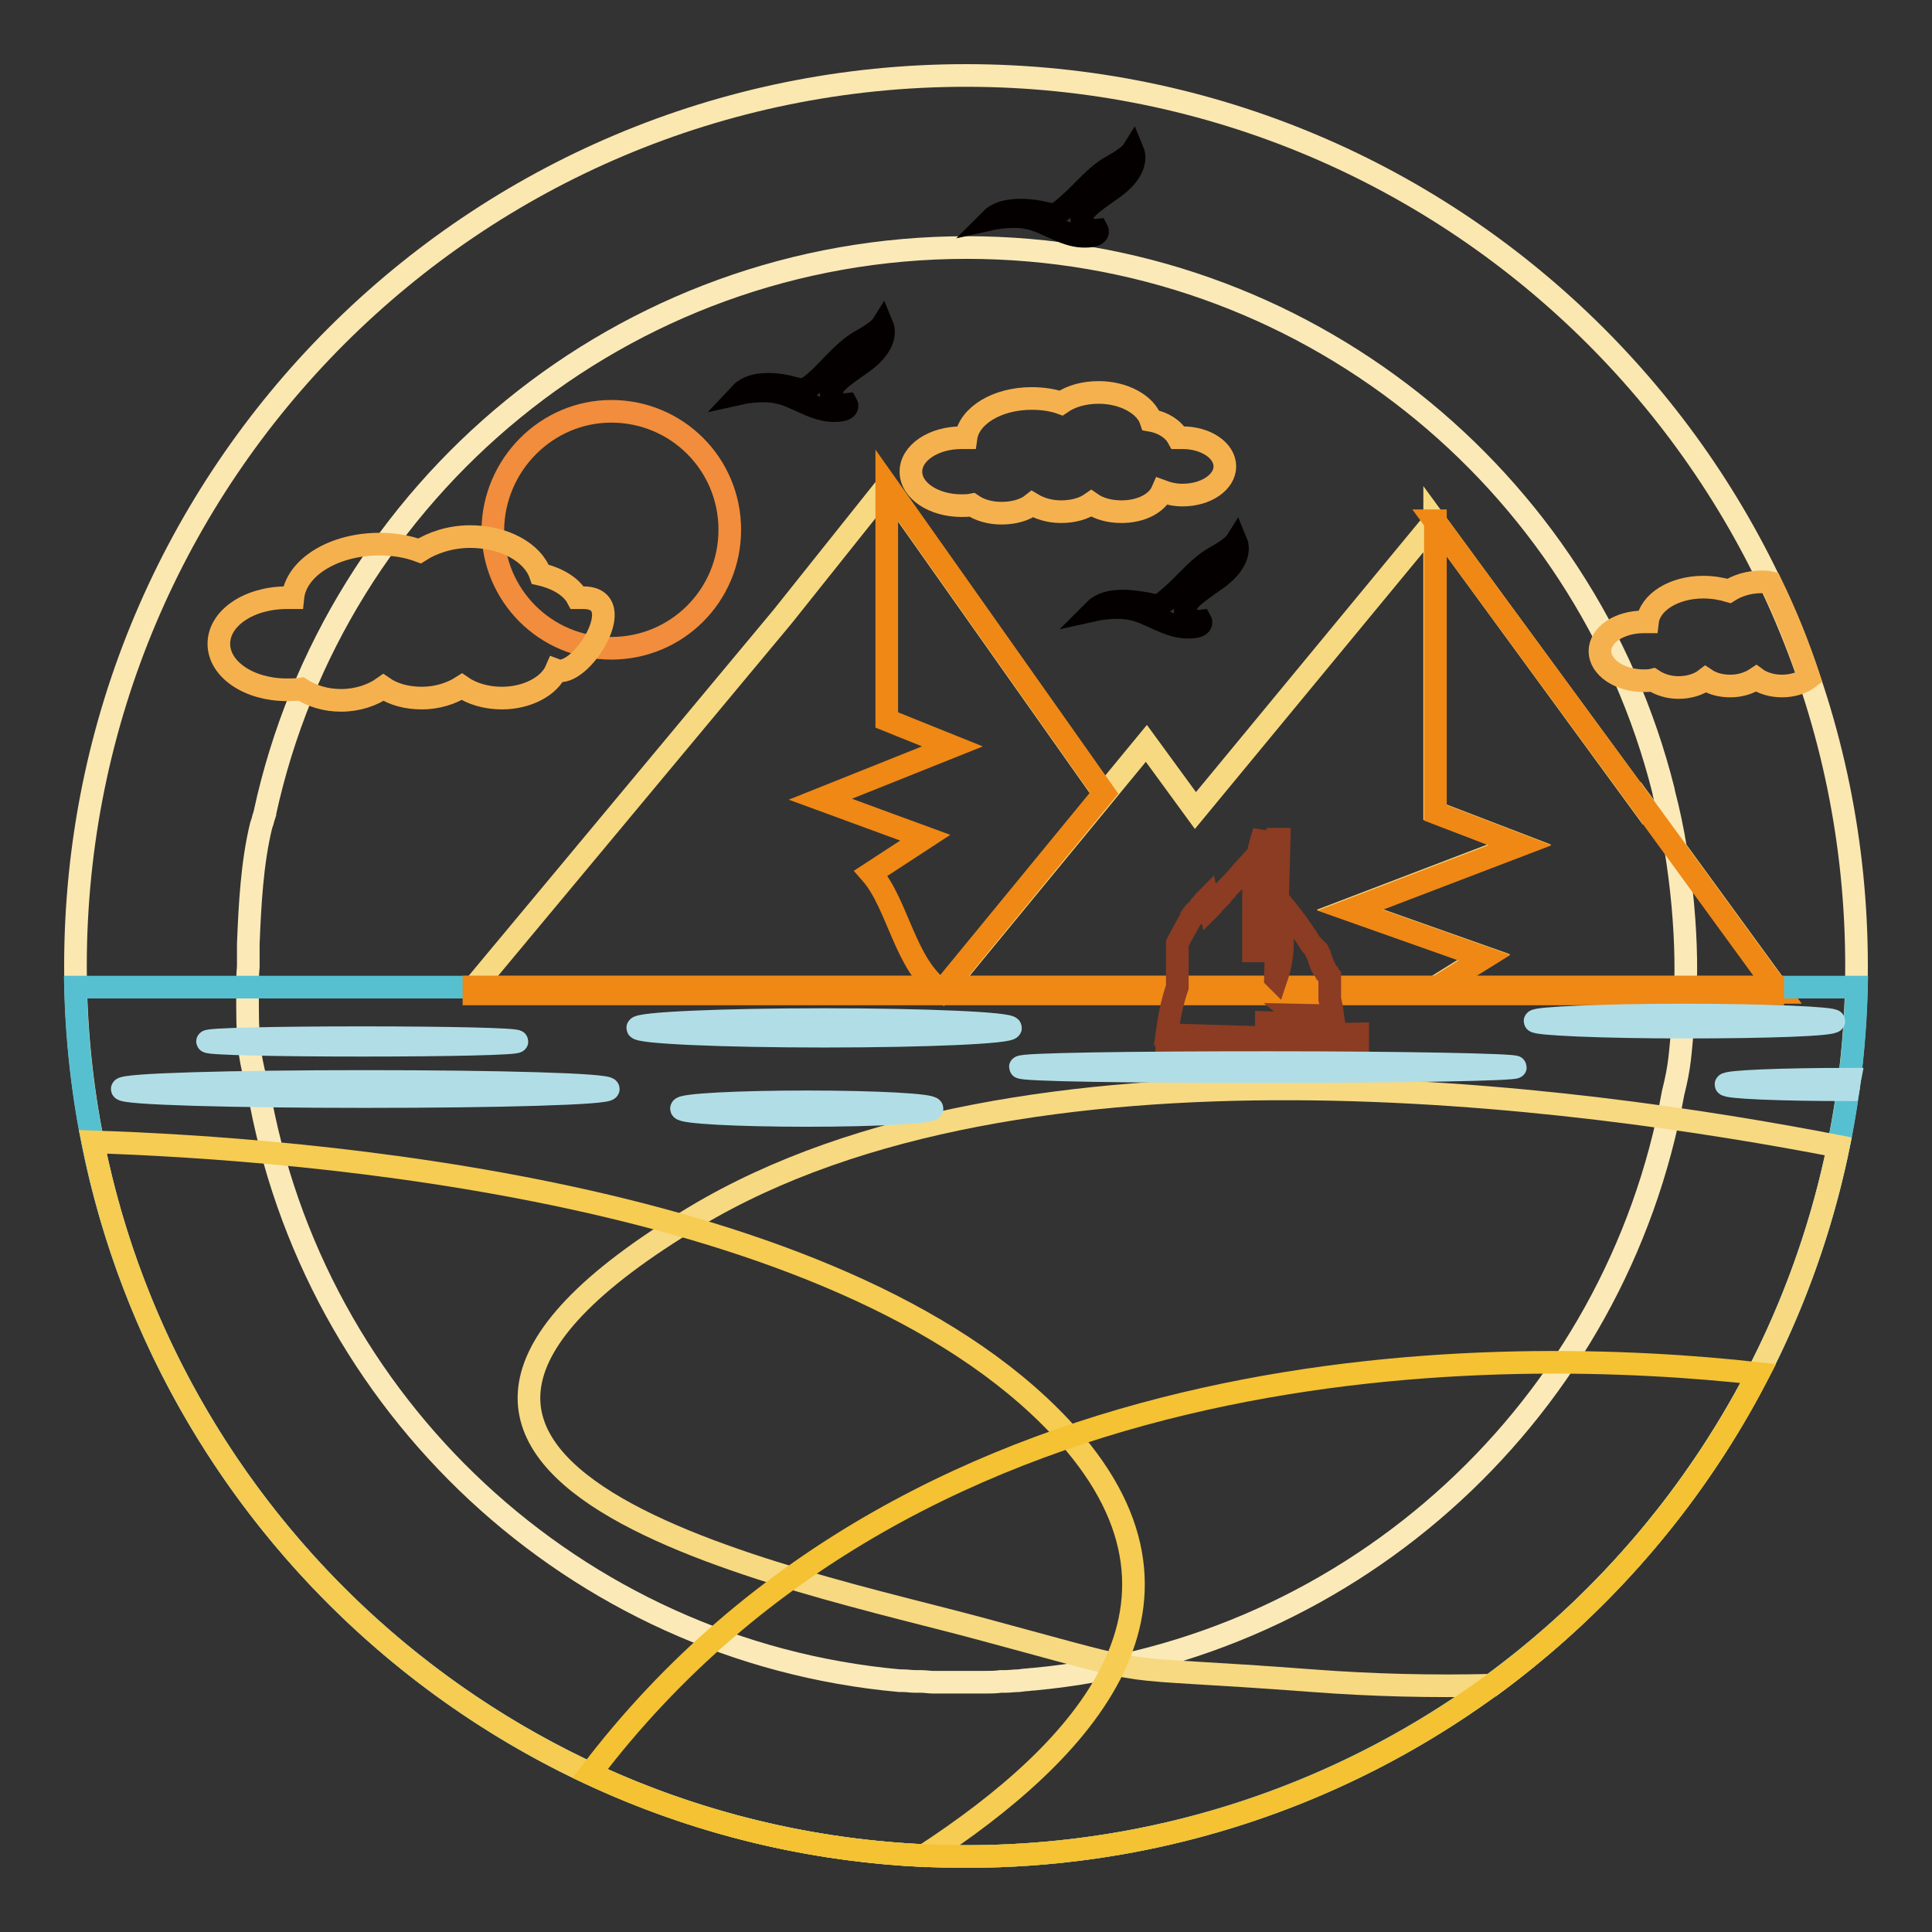
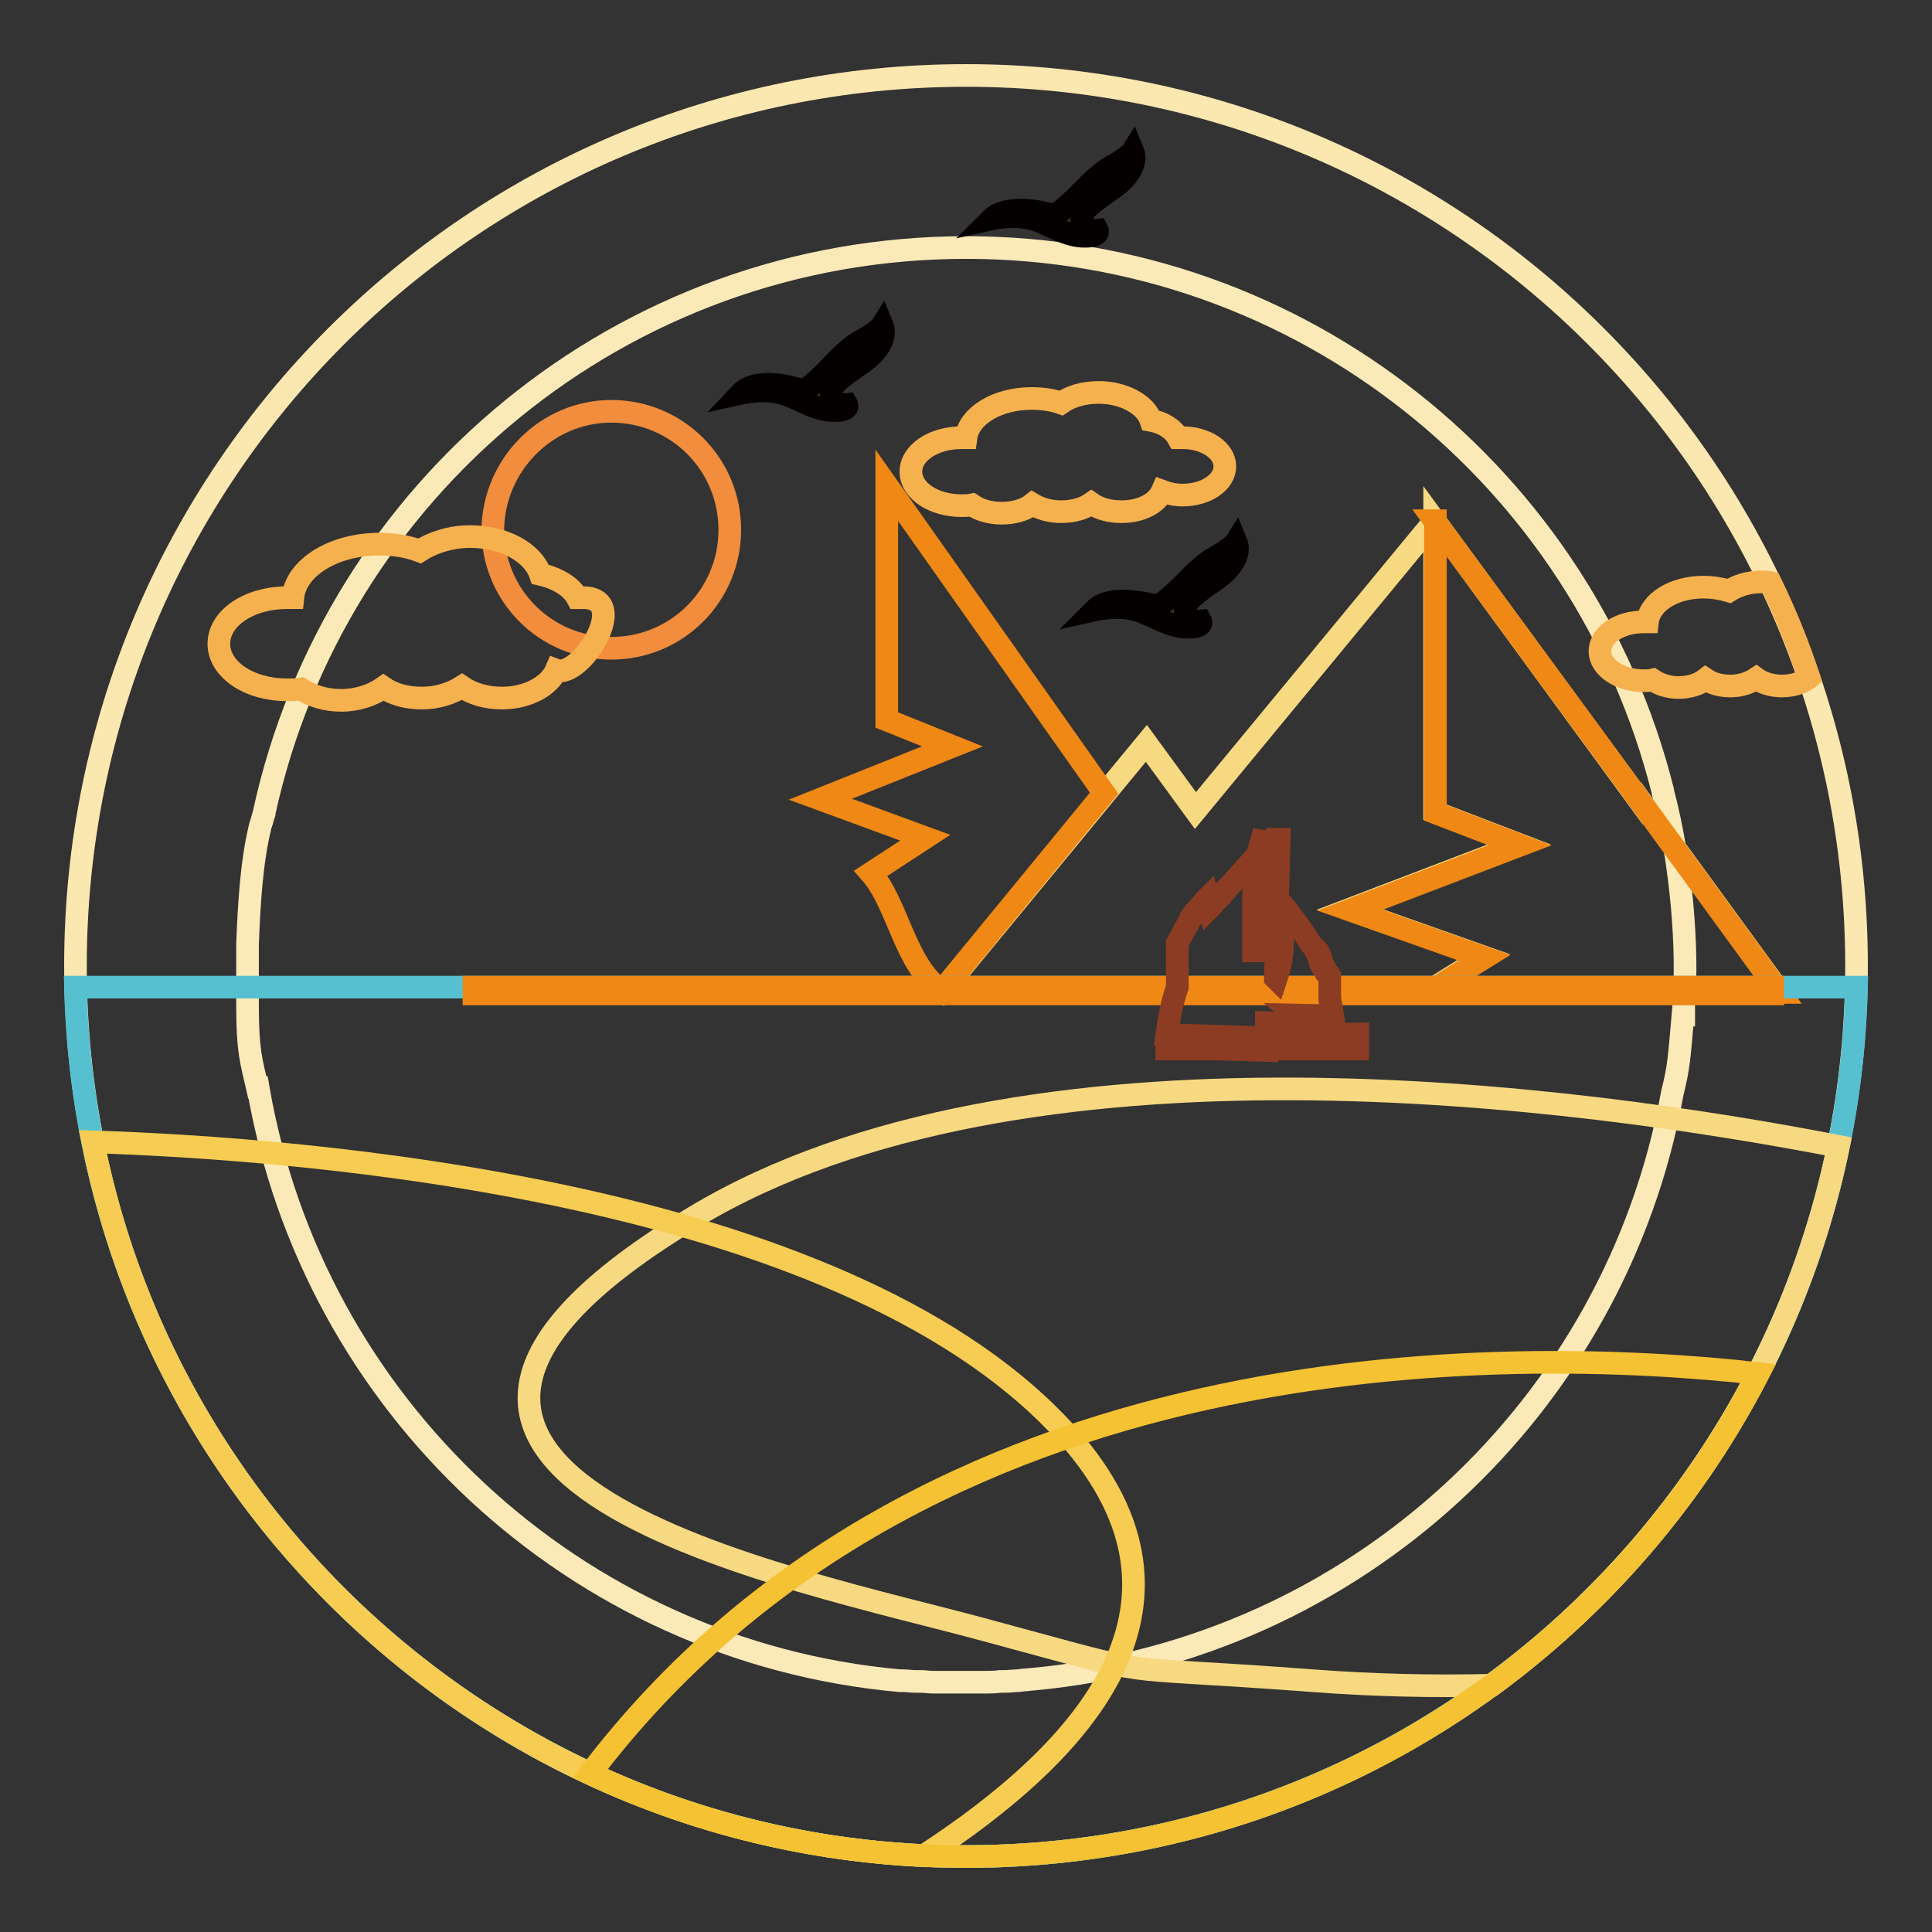
<svg xmlns="http://www.w3.org/2000/svg" version="1.1" x="0px" y="0px" viewBox="0 0 256 256" enable-background="new 0 0 256 256" xml:space="preserve">
  <rect x="0" y="0" width="256" height="256" fill="#333333" stroke="none" />
  <g>
    <path stroke-width="3" fill-opacity="0" stroke="#fbe7b0" d="M128,10c65.2,0,118,52.8,118,118c0,65.2-52.8,118-118,118c-65.2,0-118-52.8-118-118C10,62.8,62.8,10,128,10 z" />
-     <path stroke-width="3" fill-opacity="0" stroke="#fbeab8" d="M32.8,130.9l0,2.4c0,6,0.5,7.3,1.3,10.8l0.1,0c7.2,42,41.9,74.7,85,78.6l0.4,0c0.6,0,1.1,0.1,1.7,0.1l0.8,0 c0.5,0,1,0.1,1.5,0.1c0.3,0,0.6,0,1,0c0.4,0,0.9,0,1.3,0c0.5,0,1,0,1.5,0c0.2,0,0.5,0,0.7,0l0.1,0c0.7,0,1.4,0,2.1,0l0.3,0 c0.7,0,1.3,0,2-0.1l0.6,0c0.6,0,1.2-0.1,1.8-0.1l0.8-0.1c0.4,0,0.8-0.1,1.2-0.1c42.7-4,77.2-36.1,84.7-77.7 c0.9-3.6,0.9-4.7,1.4-10.3h0l0.1,0h0c0-0.4,0-0.7,0-1.1V133c0.6-7.1-0.3-18.7-2.7-27.8l-0.1-0.5c-10.4-41.3-47.7-71.9-92.3-71.9 c-45.6,0-83.7,32.1-93,74.9c0,0,0,0.1,0,0.1l-0.2,0.6l-0.1,0.4l-0.2,0.6c-1.2,4.9-1.5,10.6-1.7,15.7c0,0.9,0,1.9,0,2.8v0.2 C32.8,129.1,32.8,130.1,32.8,130.9z" />
+     <path stroke-width="3" fill-opacity="0" stroke="#fbeab8" d="M32.8,130.9l0,2.4c0,6,0.5,7.3,1.3,10.8l0.1,0c7.2,42,41.9,74.7,85,78.6l0.4,0c0.6,0,1.1,0.1,1.7,0.1l0.8,0 c0.5,0,1,0.1,1.5,0.1c0.3,0,0.6,0,1,0c0.4,0,0.9,0,1.3,0c0.5,0,1,0,1.5,0c0.2,0,0.5,0,0.7,0c0.7,0,1.4,0,2.1,0l0.3,0 c0.7,0,1.3,0,2-0.1l0.6,0c0.6,0,1.2-0.1,1.8-0.1l0.8-0.1c0.4,0,0.8-0.1,1.2-0.1c42.7-4,77.2-36.1,84.7-77.7 c0.9-3.6,0.9-4.7,1.4-10.3h0l0.1,0h0c0-0.4,0-0.7,0-1.1V133c0.6-7.1-0.3-18.7-2.7-27.8l-0.1-0.5c-10.4-41.3-47.7-71.9-92.3-71.9 c-45.6,0-83.7,32.1-93,74.9c0,0,0,0.1,0,0.1l-0.2,0.6l-0.1,0.4l-0.2,0.6c-1.2,4.9-1.5,10.6-1.7,15.7c0,0.9,0,1.9,0,2.8v0.2 C32.8,129.1,32.8,130.1,32.8,130.9z" />
    <path stroke-width="3" fill-opacity="0" stroke="#f6b14f" d="M225.7,77.8c1.2,0,2.4,0.2,3.4,0.5c1.1-0.7,2.6-1.2,4.3-1.2c0.4,0,0.8,0,1.2,0.1c2,4.1,3.7,8.3,5.1,12.6 c-0.9,0.7-2.2,1.1-3.6,1.1c-1.3,0-2.6-0.4-3.4-1c-0.9,0.6-2.1,1-3.4,1c-1.3,0-2.4-0.3-3.3-0.9c-0.9,0.7-2.2,1.1-3.6,1.1 c-1.3,0-2.5-0.4-3.4-1c-0.4,0.1-0.8,0.1-1.2,0.1c-3.2,0-5.8-1.8-5.8-3.9c0-2.2,2.6-3.9,5.8-3.9c0.2,0,0.3,0,0.5,0 C218.6,79.8,221.8,77.8,225.7,77.8L225.7,77.8z M136.7,52.8c1.4,0,2.8,0.2,3.9,0.6c1.3-0.9,3-1.4,5-1.4c3.3,0,6.2,1.6,6.9,3.7 c1.7,0.3,3,1.2,3.6,2.3c0.2,0,0.4,0,0.6,0c3.1,0,5.6,1.7,5.6,3.8c0,2.1-2.5,3.8-5.6,3.8c-1,0-1.9-0.2-2.7-0.5 c-0.7,1.6-2.8,2.7-5.4,2.7c-1.6,0-3-0.4-4-1.1c-1,0.7-2.4,1.1-4,1.1c-1.5,0-2.8-0.4-3.8-1c-1,0.8-2.5,1.2-4.1,1.2 c-1.5,0-2.9-0.4-3.9-1.1c-0.5,0.1-1,0.1-1.4,0.1c-3.7,0-6.7-2-6.7-4.5c0-2.5,3-4.5,6.7-4.5c0.2,0,0.4,0,0.6,0 C128.4,55.1,132.1,52.8,136.7,52.8L136.7,52.8z" />
    <path stroke-width="3" fill-opacity="0" stroke="#040000" d="M131.4,29c0,0,2.7-0.6,4.9-0.1c2.2,0.4,4.6,2.3,7.1,2.4c2.5,0.1,2-0.8,2-0.8s-1.6,0.2-2-1.1 c-0.4-1.4,1.3-2.5,4-4.4c2.7-1.9,3.2-3.8,2.7-5c0,0-0.5,0.8-2.7,2c-2.2,1.2-3.9,3.4-5.6,4.9c-1.8,1.6-1.9,1.7-3.5,1.3 S133,27.4,131.4,29z M98.2,52.1c0,0,2.7-0.6,4.9-0.1c2.2,0.4,4.6,2.3,7.1,2.4c2.5,0.1,2-0.8,2-0.8s-1.6,0.2-2-1.1 c-0.4-1.4,1.3-2.5,4-4.4c2.7-1.9,3.2-3.8,2.7-5c0,0-0.5,0.8-2.7,2c-2.2,1.2-3.9,3.4-5.6,5c-1.8,1.6-1.9,1.7-3.5,1.3 C103.4,50.9,99.8,50.4,98.2,52.1z M145.1,80.8c0,0,2.7-0.6,4.9-0.1c2.2,0.4,4.6,2.3,7.1,2.4c2.5,0.1,2-0.8,2-0.8s-1.6,0.2-2-1.1 c-0.4-1.4,1.3-2.5,4-4.4c2.7-1.9,3.2-3.8,2.7-5c0,0-0.5,0.8-2.7,2c-2.2,1.2-3.9,3.4-5.6,4.9c-1.8,1.6-1.9,1.7-3.5,1.3 C150.3,79.7,146.8,79.1,145.1,80.8z" />
    <path stroke-width="3" fill-opacity="0" stroke="#f7d981" d="M124.8,131.4l27.1-32.9l6.5,8.9L190.1,69l26.1,35.6l0,0.1L190.1,69v38.6l11.2,4.3l-22.5,8.6l17.8,6.3 l-7.4,4.6L124.8,131.4L124.8,131.4z M216.2,104.5l19.6,26.9L216.2,104.5L216.2,104.5z" />
    <path stroke-width="3" fill-opacity="0" stroke="#ef8815" d="M190.1,69l26.1,35.6l19.6,26.9h-46.5l7.4-4.6l-17.8-6.3l22.5-8.6l-11.2-4.3V103V69z" />
    <path stroke-width="3" fill-opacity="0" stroke="#f18d3c" d="M81,54.5c8.7,0,15.7,7,15.7,15.7c0,8.7-7,15.7-15.7,15.7c-8.7,0-15.7-7-15.7-15.7 C65.4,61.6,72.4,54.5,81,54.5z" />
-     <path stroke-width="3" fill-opacity="0" stroke="#f7d981" d="M103.7,81.7l13.8-17.3l28.8,40.8l-21.5,26.2l-62-0.6L103.7,81.7z" />
    <path stroke-width="3" fill-opacity="0" stroke="#ef8815" d="M117.5,64.3l28.8,40.8l-21.5,26.2c-4.9-3.4-5.8-11.5-9.4-15.6l7.2-4.7l-13.9-5.1l17.5-7l-8.7-3.5V64.3 L117.5,64.3z" />
    <path stroke-width="3" fill-opacity="0" stroke="#f6b14f" d="M50.3,72.1c1.9,0,3.7,0.3,5.3,0.9c1.7-1.1,4.1-1.9,6.7-1.9c4.5,0,8.3,2.1,9.3,5c2.2,0.5,4.1,1.6,4.9,3.1 c0.3,0,0.5,0,0.8,0c6.4,0-0.4,10.8-3.6,9.6c-0.9,2.1-3.8,3.7-7.2,3.7c-2.1,0-4-0.6-5.3-1.5c-1.4,0.9-3.3,1.5-5.3,1.5 c-2,0-3.8-0.5-5.1-1.4c-1.4,1-3.4,1.7-5.6,1.7c-2.1,0-3.9-0.6-5.3-1.5c-0.6,0.1-1.3,0.1-1.9,0.1c-5,0-9-2.7-9-6.1 c0-3.4,4-6.1,9-6.1c0.3,0,0.5,0,0.8,0C39.2,75.2,44.2,72.1,50.3,72.1L50.3,72.1z" />
    <path stroke-width="3" fill-opacity="0" stroke="#56c0d0" d="M10,130.8H246C244.5,194.7,192.2,246,128,246C63.8,246,11.5,194.7,10,130.8z" />
    <path stroke-width="3" fill-opacity="0" stroke="#f7d981" d="M243.6,151.9c-34-6.6-108-16.8-151.5,9.3c-57.8,34.6,13.7,48,38.5,54.8c24.9,6.7,14.2,4.5,43.3,6.7 c7.9,0.6,15.9,0.8,23.8,0.6C220.9,206.2,237.6,181,243.6,151.9L243.6,151.9z" />
    <path stroke-width="3" fill-opacity="0" stroke="#f6cc52" d="M12.3,151.3c27.8,0.9,98.6,6.3,128.2,37.8c21.8,23.2,2.9,43.1-18.1,56.8C67.7,243.3,22.7,203.5,12.3,151.3z " />
    <path stroke-width="3" fill-opacity="0" stroke="#f4c232" d="M78.2,235c44-58,121.5-56.7,154.8-53c-19.6,38-59.2,64-105,64C110.2,246,93.3,242.1,78.2,235z" />
    <path stroke-width="3" fill-opacity="0" stroke="#ef8815" d="M62.8,130.8h172.1v0.9H62.8V130.8z" />
    <path stroke-width="3" fill-opacity="0" stroke="#8b3c22" d="M167.8,137.2l0-1.7l2.6,0.1l3.1,0.1c-0.6-0.2-1.2-0.7-1.8-1.2l4.9,0.1c-0.1-0.7-0.2-1.5-0.4-2.2l0-0.1 l0-0.1l0-0.1l0-0.1l0-0.1l0-0.1l0-0.1l0-0.1l0-0.1l0-0.1l0-0.1l0-0.1l0-0.1l0-0.1l0-0.1l0-0.1l0-0.1l0,0l0-0.1l0-0.1l0,0l0-0.1 l0-0.1l0,0l0-0.1l0-0.1l0,0l0-0.1l0-0.1l0,0l0-0.1l0-0.1l0,0l0-0.1l0-0.1l0,0l0-0.1l-0.1-0.1v0l-0.1-0.1l-0.1-0.1v0l0-0.1l-0.1-0.1 l0,0l0-0.1l-0.1-0.1l-0.1-0.1l-0.1-0.1l0,0l0-0.1l-0.1-0.1l0,0l0-0.1l-0.1-0.1l0,0l0-0.1l-0.1-0.1l0,0l0-0.1l-0.1-0.1l0-0.1l0-0.1 l-0.1-0.1l0-0.1l0-0.1l-0.1-0.1l0-0.1l0-0.1l-0.1-0.1l0-0.1l0-0.1l-0.1-0.1l0-0.1l0,0l-0.1-0.1l0-0.1l0,0l-0.1-0.1l0-0.1l0,0 l-0.1-0.1l0-0.1l0,0l-0.1-0.1l-0.1-0.1l0,0l-0.1-0.1l-0.1-0.1l0,0l-0.1-0.1l-0.1-0.1l0,0l-0.1-0.1h0c-1.3-2.1-2.8-4.1-4.4-6 c0.6,2.5,0.7,4.9,0.6,6.9l0,0l0,0l0,0v0l0,0c0,0.3-0.1,0.5-0.1,0.8l0,0l0,0c-0.1,1-0.4,2-0.7,2.9v0l-0.1-0.1l0,0v0l0.5-18.4l-0.9,0 c-1.8,1.9-3.6,3.8-5.2,5.7l-0.1,0.1l-0.1,0.1l-0.1,0.1l-0.1,0.1v0l-0.1,0.1l-0.1,0.1l-0.1,0.1l-0.1,0.1l0,0l-0.1,0.1l-0.1,0.1 l-0.1,0.1l-0.1,0.1l0,0l0,0.1l-0.1,0.1l-0.1,0.1l-0.1,0.1l0,0l0,0l-0.1,0.1l-0.1,0.1l-0.1,0.1l0,0.1l0,0l-0.1,0.1l-0.1,0.1 l-0.1,0.1l-0.1,0.1l0,0l-0.1,0.1l-0.1,0.1l-0.1,0.1l-0.1,0.1l0,0l-0.1,0.1l-0.1,0.1l-0.1,0.1l-0.1,0.1l0,0l0,0.1l-0.1,0.1L160,119 l-0.1,0.1l0,0l0,0l-0.1,0.1l-0.1,0.1l-0.1,0.1l-0.1,0.2l-0.1,0.1l-0.1,0.1l0,0.1l0,0l-0.1,0.1l-0.1,0.1l-0.1,0.1l-0.1,0.1l0,0 l-0.1,0.1l-0.1,0.1l-0.1,0.1l-0.1,0.1l0,0l0,0.1l-0.1,0.1l-0.1,0.1l-0.1,0.1l0,0l0,0.1l-0.1,0.1l-0.1,0.1l-0.1,0.1l0,0l0,0.1 l-0.1,0.1c-0.6,1.1-1.2,2.1-1.8,3.3l0,0.1l0,0.1l0,0l0,0l0,0.1l0,0.1l0,0.1l0,0.1l0,0.1l0,0l0,0l0,0.1l0,0.1l0,0.1l0,0.1l0,0.1 l0,0.1l0,0l0,0l0,0.1l0,0.1l0,0.1l0,0.1l0,0.1l0,0.1l0,0l0,0.1l0,0.1l0,0.1l0,0.1l0,0.1l0,0.1l0,0l0,0l0,0.1l0,0.1l0,0.1l0,0.1 l0,0.1l0,0.1l0,0l0,0.1l0,0.1l0,0.1l0,0.1l0,0.1l0,0.1l0,0.1l0,0.1l0,0.1l0,0.1l0,0.1l0,0.1v0l0,0.1l0,0.1l0,0.1l0,0.1l0,0.1l0,0.1 l0,0l0,0l0,0.1l0,0.1l0,0.1l0,0.1l0,0.1l0,0.1l0,0.1l0,0.1l0,0.1c-0.7,2-1.1,4.1-1.4,6.3l9.7,0.3l3.6,0.1l0,1.7l-13.3-0.4l0,0l0,0 l0,0l0,0l0,0l0,0l0,0l0,0l0,0l0,0l0,0v0l0,0l0,0l0,0l0,0l0,0l0,0l0,0l0,0l0,0l0,0l0,0l0,0l0,0l0,0l0,0l0,0l0,0l0,0l0,0l0,0l0,0l0,0 l0,0l0,0l0,0l0,0l0,0l0,0l0,0l0,0l0,0l0,0v0l0,0l0,0l0,0l0,0l0,0l0,0l0,0l0,0l0,0l0,0l0,0l0,0l0,0l0,0l0,0l0,0l0,0l0,0l0,0l0,0l0,0 l0,0l0,0l0,0l0,0l0,0l0,0l0,0l0,0l0,0l0,0l0,0l0,0l0,0l0,0l0,0l0,0l0,0l0,0l0,0l0,0l0,0l0,0.1l0,0l0,0l0,0l0,0v0l0,0l0,0l0,0l0,0 l0,0h0l0,0.1l0,0l0,0h0l0,0l0,0l0,0l0,0l0,0l0,0l0,0l0,0l0,0l0,0l0,0l0,0l0,0l0,0l0,0l0,0l0,0l0,0l0,0l0,0l0,0l0,0l0,0l0,0l0,0l0,0 l0,0l0,0l0,0l0,0l0,0l0,0l0,0l0,0l0,0l0,0l0,0l0,0l0,0l0,0l0,0l0,0v0l0,0l0,0l0,0l0,0l0,0l0,0l0,0l0,0l0,0l0,0l0,0l0,0l0,0l0,0l0,0 l0,0l0,0l0,0l0,0l0,0l0,0l0,0l0,0l0,0l0,0l0,0l0,0l0,0l0,0l0,0l0,0l0,0l0,0l0,0h25.3v-0.1l0-1.1l0-0.8L167.8,137.2L167.8,137.2z  M167.1,126L167.1,126l0.4-15.8c-1,3-1.4,5.9-1.4,8.7v0.3l0,0.1v0.2l0,0.2v0l0,0.1l0,0.1l0,0.1l0,0.2l0,0l0,0.2v0l0,0.1l0,0.1 l0,0.1l0,0.2l0,0.2l0,0.1l0,0.1l0,0.1l0,0.1l0,0.2v0l0,0.2l0,0.1l0,0.1l0,0.1v0l0,0.2l0,0l0,0.1l0,0.1l0,0.1l0,0.2v0l0,0.2l0,0 l0,0.1l0,0.1l0,0.1l0,0.2l0,0l0,0.2l0,0.1l0,0.1l0,0.1l0,0l0,0.2v0l0,0.2l0,0.1l0,0.1l0,0.1l0,0l0,0.2l0,0l0,0.1l0,0.1l0,0.1l0,0.1 l0,0l0,0.2l0,0l0,0.1l0,0.1l0,0.1l0,0.1l0,0L167.1,126L167.1,126z" />
-     <path stroke-width="3" fill-opacity="0" stroke="#b1dee6" d="M48,137.5c11.3,0,20.5,0.2,20.5,0.5s-9.2,0.5-20.5,0.5s-20.5-0.2-20.5-0.5C27.4,137.7,36.6,137.5,48,137.5z  M245.1,143c-0.1,0.5-0.1,0.9-0.2,1.4c-9,0-16.2-0.3-16.2-0.7C228.7,143.3,236,143,245.1,143L245.1,143z M223.2,134.5 c11,0,19.8,0.4,19.8,0.8c0,0.5-8.9,0.8-19.8,0.8s-19.8-0.4-19.8-0.8C203.4,134.9,212.3,134.5,223.2,134.5z M168,140.8 c18.1,0,32.8,0.3,32.8,0.6c0,0.3-14.7,0.6-32.8,0.6c-18.1,0-32.8-0.2-32.8-0.6C135.2,141,149.9,140.8,168,140.8z M106.9,146 c9.2,0,16.6,0.4,16.6,0.9c0,0.5-7.4,0.9-16.6,0.9c-9.2,0-16.6-0.4-16.6-0.9C90.2,146.4,97.7,146,106.9,146z M109.2,135.1 c13.6,0,24.7,0.5,24.7,1.1c0,0.6-11,1.1-24.7,1.1c-13.6,0-24.7-0.5-24.7-1.1C84.5,135.6,95.5,135.1,109.2,135.1z M48.4,143.3 c17.8,0,32.2,0.4,32.2,1s-14.4,1-32.2,1s-32.2-0.4-32.2-1S30.6,143.3,48.4,143.3z" />
  </g>
</svg>